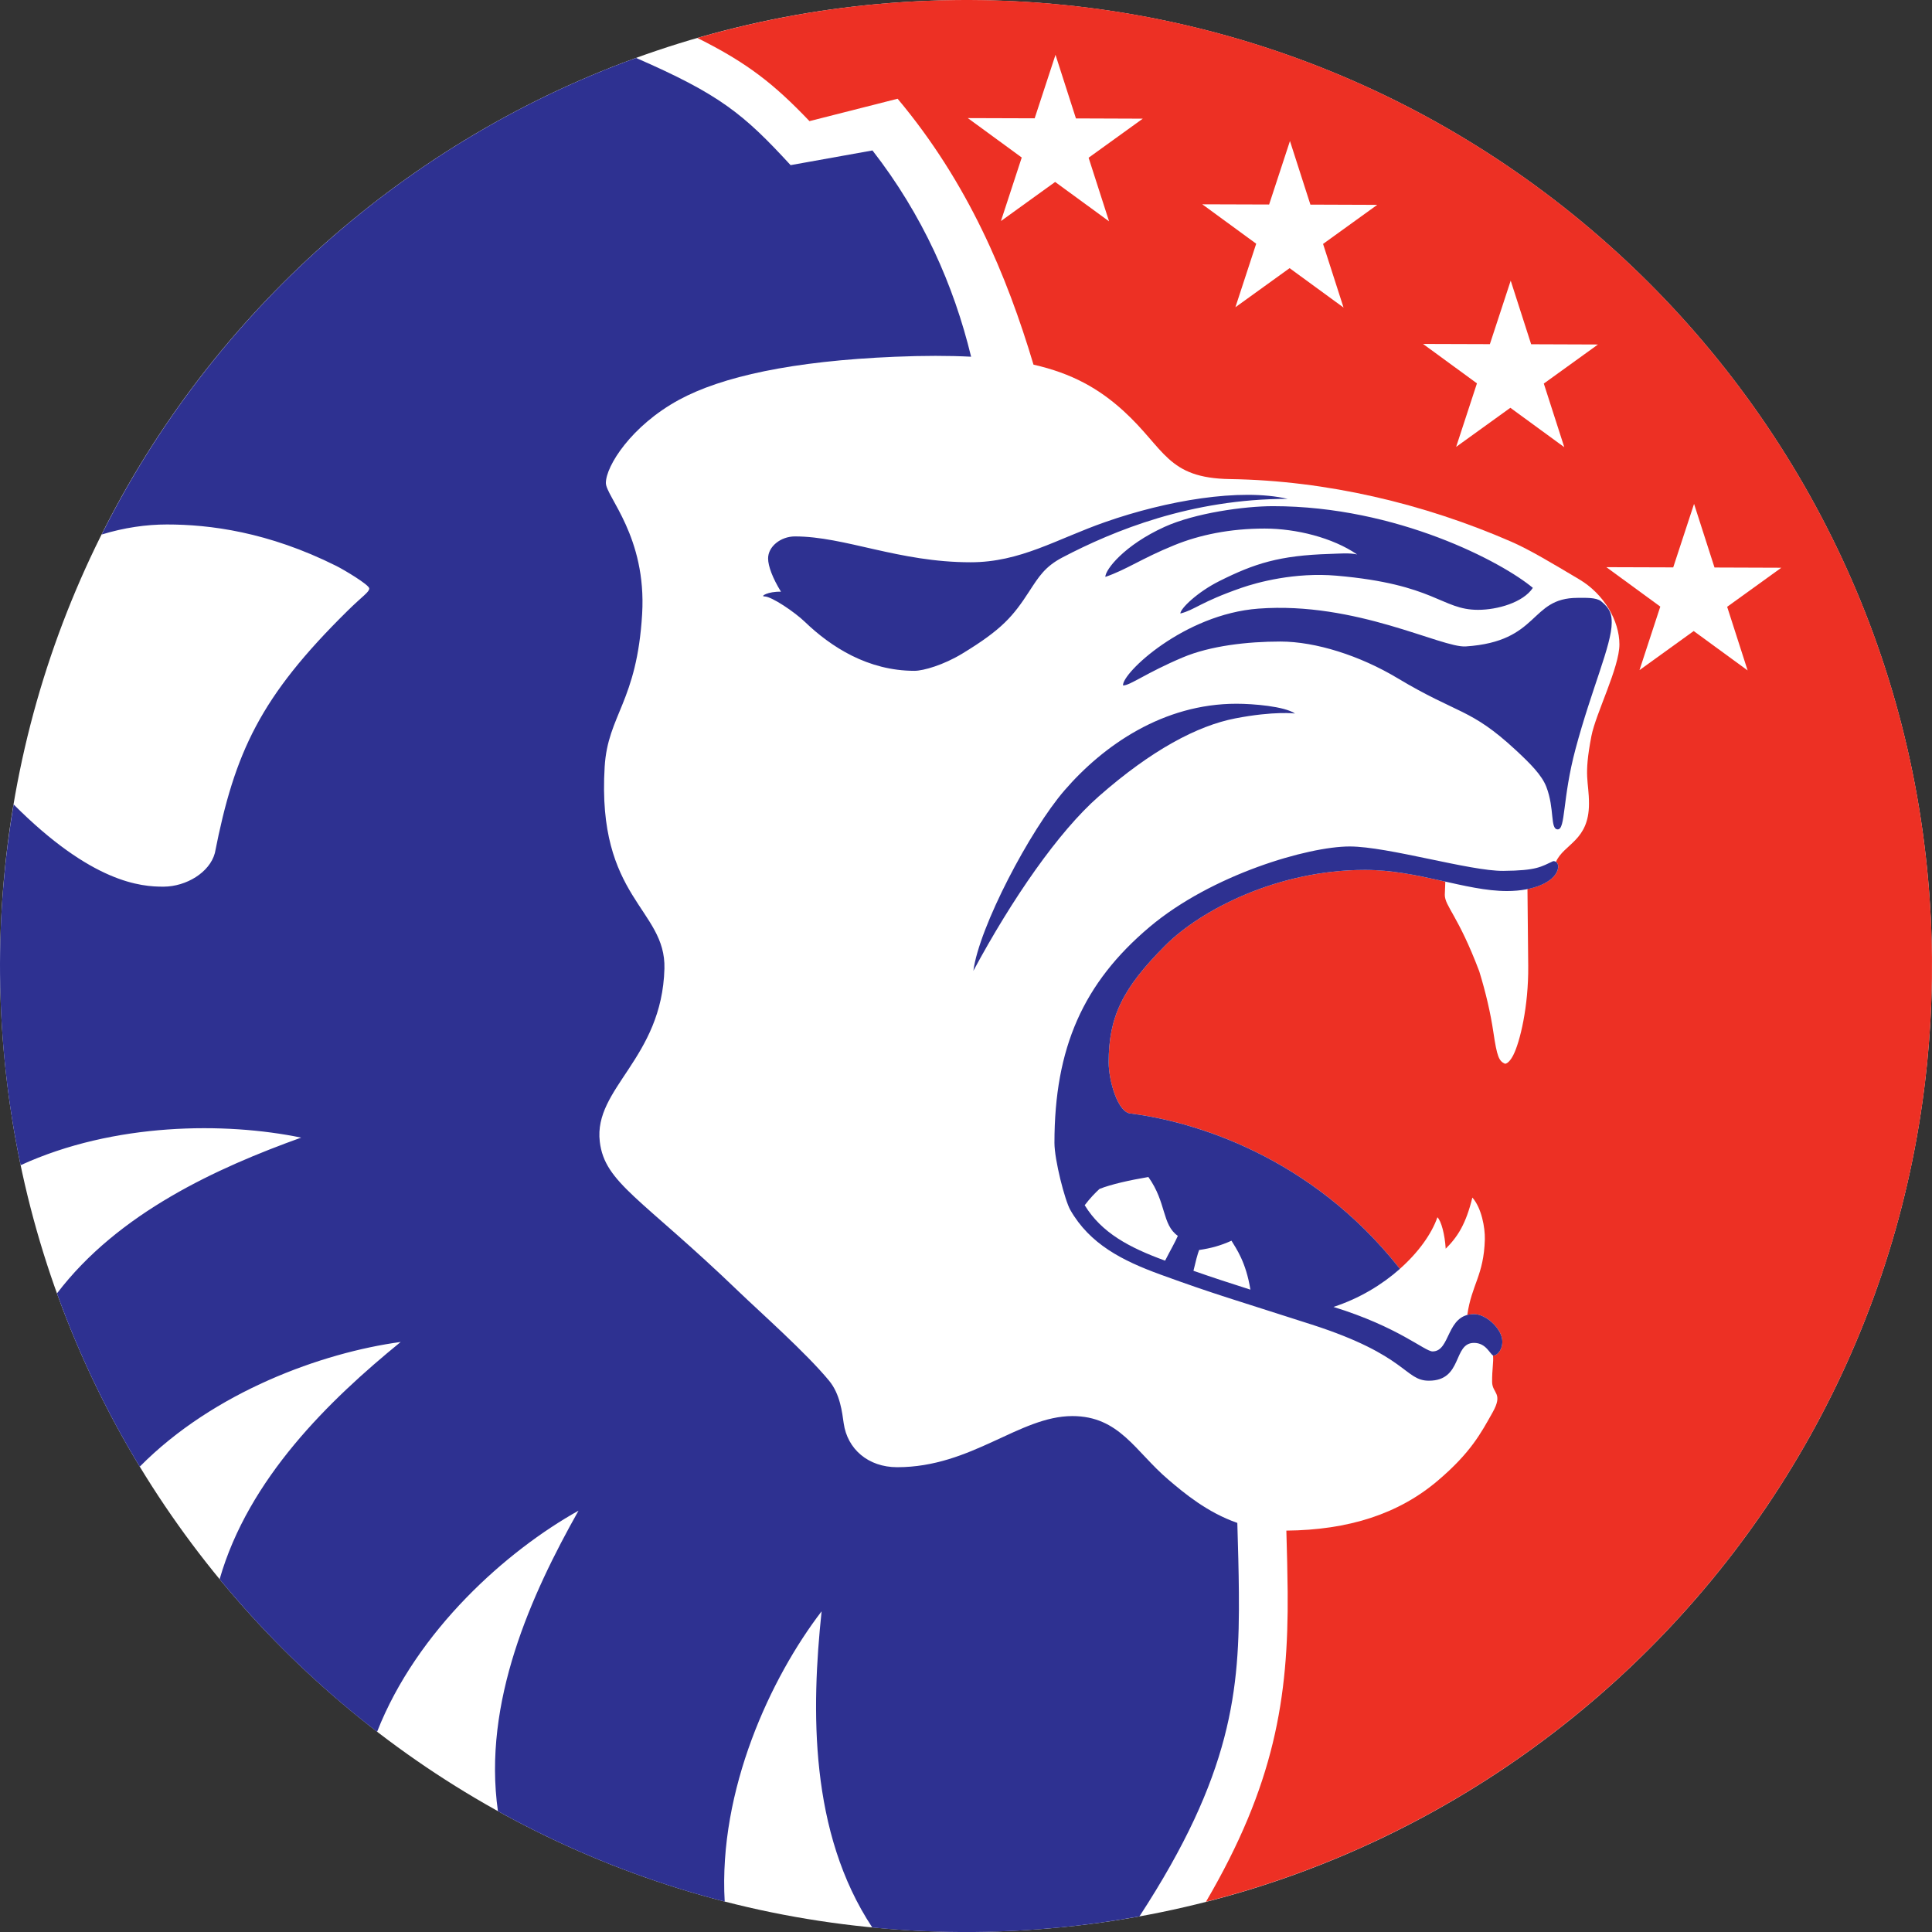
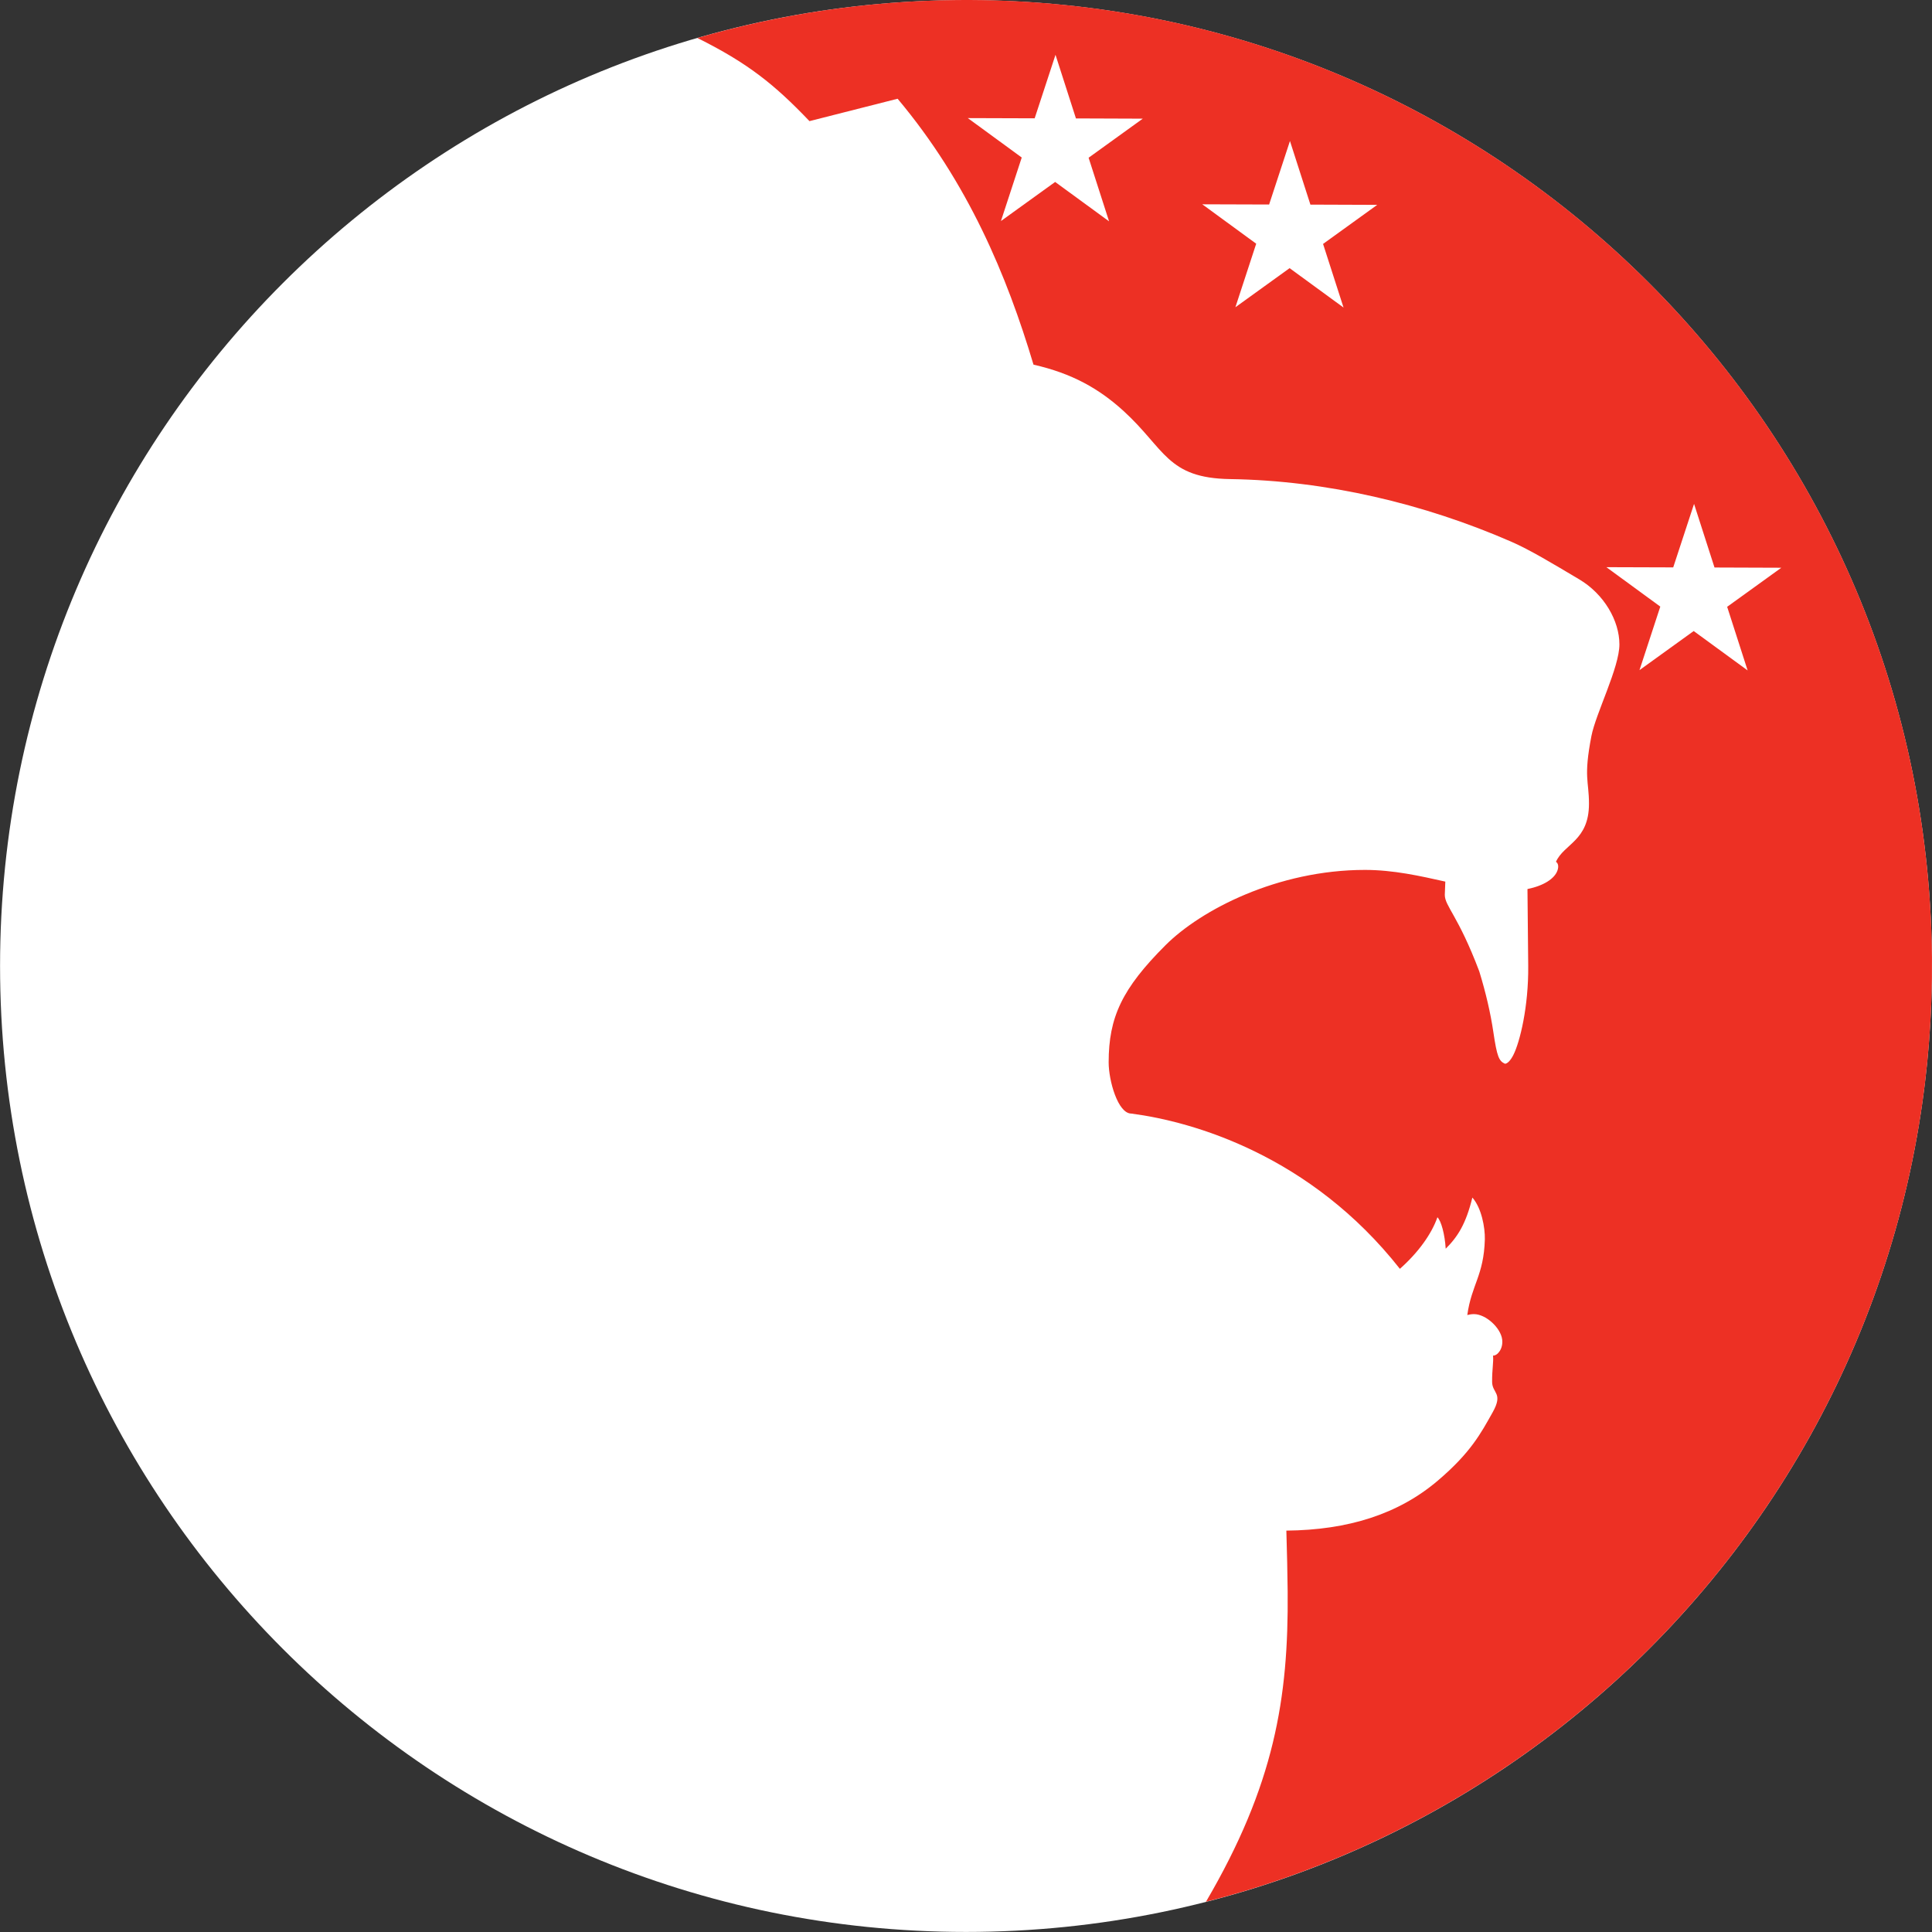
<svg xmlns="http://www.w3.org/2000/svg" version="1.1" id="Layer_1" viewBox="0 0 316.15 316.16" overflow="visible" enable-background="new 0 0 316.15 316.154" xml:space="preserve">
  <rect x="0" y="0" width="316.15" height="316.16" fill="#333333" stroke="none" />
  <g>
    <path fill="#FFFFFF" d="M316.139,158.076c0,87.296-70.763,158.064-158.064,158.064c-87.297,0-158.065-70.769-158.065-158.064 C0.009,70.78,70.778,0.013,158.075,0.013C245.376,0.013,316.139,70.78,316.139,158.076L316.139,158.076z" />
-     <path fill-rule="evenodd" clip-rule="evenodd" fill="#ED3024" d="M156.695,0.006c-14.775,0.129-29.05,2.298-42.582,6.207 c8.24,4.101,12.592,7.578,18.348,13.609l14.424-3.664c11.529,13.748,17.874,28.923,22.235,43.512 c6.289,1.425,10.701,3.915,14.713,7.562c6.837,6.228,7.12,11.007,17.46,11.165c15.812,0.238,31.729,4.031,45.949,10.219 c3.154,1.372,6.864,3.628,11.179,6.187c4.078,2.418,6.578,6.787,6.578,10.645c0,3.792-3.865,11.295-4.583,15.003 c-1.315,6.807-0.397,7.286-0.397,11.076c0,6.066-4.096,6.555-5.402,9.498c0.352,0.223,0.475,0.742,0.256,1.39 c-0.452,1.357-2.256,2.527-4.919,3.067l0.123,12.58c0.066,6.65-1.364,12.489-2.444,14.598c-0.496,0.963-1,1.406-1.367,1.41 c-0.984-0.454-1.295-1.143-1.891-5.167c-0.462-3.123-1.229-6.44-2.309-9.956c-3.457-9.14-5.626-10.648-5.64-12.509l0.084-2.173 c-4.119-0.923-8.5-1.913-13.146-1.913c-14.291,0-26.862,6.541-32.651,12.331c-7.086,7.083-9.293,11.774-9.293,19.161 c0,2.992,1.51,8.379,3.705,8.379c10.104,1.313,29.32,6.832,43.952,25.406c3.027-2.683,5.187-5.707,6.142-8.438 c0.626,0.607,1.212,2.809,1.355,5.146c1.981-1.96,3.322-4.1,4.362-8.368c1.499,1.693,2.09,4.907,2.043,6.844 c-0.17,5.924-2.166,7.361-2.873,12.378c0.332-0.088,0.688-0.149,1.1-0.149c1.921,0,4.359,2.219,4.608,4.146 c0.194,1.484-0.736,2.642-1.464,2.642c-0.011-0.003-0.022-0.02-0.032-0.024c0.109,1.161-0.167,2.249-0.149,4.332 c0.02,1.896,1.878,1.794,0.079,4.989c-1.876,3.335-3.546,6.564-8.979,11.175c-6.463,5.486-14.664,8.068-24.77,8.168 c0.1,3.433,0.189,7.028,0.214,10.021c0.151,17.438-2.193,31.631-13.372,50.719c68.833-17.587,119.453-80.286,118.805-154.511 C315.384,69.397,243.995-0.755,156.695,0.006L156.695,0.006z" />
-     <path fill="#2E3191" d="M158.825,92.009c8.181,0,14.056-3.792,22.042-6.585c10.013-3.507,22.065-5.589,29.85-3.792 c-15.768,0-28.463,5.188-36.846,9.579c-2.858,1.496-3.865,3.124-5.469,5.59c-2.594,3.99-4.391,6.186-10.976,10.178 c-2.988,1.809-6.29,2.793-7.785,2.793c-7.591,0-13.651-3.889-17.941-8.019c-1.62-1.561-5.412-4.155-6.608-4.155 c-0.74,0,0.571-0.831,2.708-0.771c-1.362-2.2-2.099-4.175-2.11-5.417c-0.017-1.996,2.094-3.632,4.391-3.632 C138.265,87.778,147.047,92.009,158.825,92.009z M159.28,158.866c6.331-11.77,13.914-22.75,20.503-28.534 c8.647-7.605,16.163-11.577,22.353-12.776c6.402-1.239,9.779-0.798,9.779-0.798c-1.74-1.181-6.854-1.598-9.581-1.598 c-11.975,0-21.756,6.788-28.14,14.175C168.561,135.846,160.222,151.686,159.28,158.866z M217.59,90.644 c-8.224,0.249-12.303,1.564-18.049,4.44c-3.595,1.796-6.396,4.506-6.388,5.309c2.394-0.6,3.212-1.837,9.979-4.193 c2.592-0.9,8.73-2.585,15.568-1.996c16.167,1.399,17.167,5.589,23.153,5.589c3.192,0,7.384-1.197,8.982-3.593 c-4.93-4.146-22.155-13.371-42.52-13.371c-4.69,0-12.761,1.12-17.759,3.393c-6.587,2.994-9.682,6.985-9.682,8.184 c3.495-1.199,5.888-2.995,11.279-5.19c4.124-1.683,9.104-2.723,14.791-2.723c5.166,0,11.142,1.494,15.131,4.235 C220.816,90.441,219.188,90.595,217.59,90.644z M202.474,249.208c-4.935-1.725-8.67-4.848-11.315-7.106 c-5.39-4.591-7.984-10.377-15.678-10.377c-8.673,0-16.457,8.366-28.664,8.366c-4.761,0-8.154-2.979-8.752-7.17 c-0.259-1.811-0.583-4.79-2.394-6.985c-3.793-4.592-11.25-11.181-14.771-14.569c-15.968-15.37-21.954-17.765-22.752-24.551 c-1.036-8.779,10.178-13.572,10.578-28.308c0.266-9.808-11.095-11.473-9.779-33.045c0.518-8.503,5.281-10.573,6.133-25.008 c0.745-12.631-5.935-19.223-5.935-21.419c0-2.794,4.192-9.38,11.957-13.605c6.996-3.804,18.58-6.353,35.326-7.051 c4.744-0.196,8.847-0.194,12.484-0.007c-2.841-11.705-7.932-23.192-16.14-33.755l-13.399,2.405 c-7.717-8.4-11.621-11.584-25.287-17.543c-38.191,13.879-69.466,42.045-87.45,77.99c3.658-1.128,7.301-1.646,10.67-1.646 c6.972,0,16.552,1.197,27.729,6.785c1.26,0.63,5.389,3.094,5.389,3.684c0,0.607-1.067,1.21-3.592,3.7 c-14.238,14.038-18.423,23.069-21.67,39.596c-0.862,3.205-4.703,5.471-8.335,5.502c-3.781,0.033-11.809-0.632-24.599-13.46 c-1.524,9.042-2.305,18.334-2.221,27.824c0.093,10.695,1.252,21.132,3.367,31.217c15.303-7.009,33.529-7.067,45.909-4.514 c-13.765,4.949-29.924,12.305-39.96,25.495c3.585,9.953,8.138,19.44,13.547,28.349c12.139-12.282,29.864-18.657,42.698-20.405 c-11.685,9.527-24.897,22.332-29.629,38.822c7.62,9.265,16.263,17.649,25.769,24.969c6.524-16.624,21.27-29.66,32.958-36.183 c-7.721,13.705-15.721,31.333-13.184,49.173c11.562,6.418,24.006,11.426,37.106,14.794c-1.036-18.257,7.528-36.637,15.859-47.5 c-1.704,16.116-2.008,36.157,8.293,51.743c5.497,0.529,11.071,0.785,16.718,0.734c9.214-0.078,18.232-0.964,27-2.557 c15.164-23.229,16.411-37.041,16.27-53.034C202.7,257.188,202.594,253.023,202.474,249.208z M262.014,98.396 c-0.834-0.661-2.593-0.562-3.865-0.562c-7.912,0-6.116,7.148-18.292,7.947c-3.986,0.261-17.963-7.385-33.93-6.187 c-12.181,0.914-22.354,10.578-22.153,12.575c1.195,0,3.72-2.035,9.779-4.592c4.506-1.901,10.577-2.595,15.965-2.595 c5.79,0,13.037,2.314,19.164,5.988c9.979,5.988,11.895,4.858,19.359,11.775c2.43,2.252,4.265,4.121,4.99,5.989 c1.396,3.592,0.598,6.985,1.874,6.985c1.304,0,0.736-5.02,2.916-13.172c2.622-9.808,5.918-17.033,5.918-20.625 C263.739,100.694,263.595,99.655,262.014,98.396z M254.871,142.416c-0.624,1.871-3.783,3.393-8.274,3.393 c-6.783,0-14.57-3.457-23.233-3.457c-14.291,0-26.862,6.541-32.651,12.331c-7.086,7.083-9.293,11.774-9.293,19.161 c0,2.992,1.51,8.379,3.705,8.379c10.104,1.313,29.322,6.832,43.956,25.411c-2.909,2.58-6.619,4.845-10.875,6.229 c10.637,3.28,14.941,7.281,16.217,7.281c2.995,0,2.19-6.104,6.783-6.104c1.921,0,4.359,2.219,4.608,4.146 c0.194,1.484-0.736,2.642-1.464,2.642c-0.547-0.251-1.162-2.079-3.142-2.079c-3.493,0-1.796,6.187-7.384,6.187 c-3.993,0-3.461-4.127-19.16-9.181c-13.073-4.21-15.64-4.871-24.75-8.182c-6.269-2.281-11.579-4.991-14.77-10.578 c-0.889-1.552-2.595-8.186-2.595-10.979c0-15.568,4.725-26.185,15.569-35.33c10.178-8.582,25.945-13.171,32.731-13.171 c6.287,0,19.66,4.039,25.147,3.994c5.521-0.051,6.155-0.673,8.184-1.598C254.85,140.91,255.163,141.545,254.871,142.416z M195.295,207.95c3.253,1.136,5.847,1.979,9.321,3.087c-0.743-4.553-2.316-6.704-3.098-8.009c-1.811,0.813-3.305,1.223-5.296,1.521 C195.979,205.17,195.638,206.465,195.295,207.95z M179.922,194.554c-0.655,0.595-1.554,1.515-2.423,2.665 c2.768,4.52,7.264,6.924,13.156,9.073c0.917-1.795,1.644-3.024,2.085-4.057c-2.627-1.849-1.829-5.44-4.822-9.63 C184.916,193.112,181.823,193.793,179.922,194.554z" />
+     <path fill-rule="evenodd" clip-rule="evenodd" fill="#ED3024" d="M156.695,0.006c-14.775,0.129-29.05,2.298-42.582,6.207 c8.24,4.101,12.592,7.578,18.348,13.609l14.424-3.664c11.529,13.748,17.874,28.923,22.235,43.512 c6.289,1.425,10.701,3.915,14.713,7.562c6.837,6.228,7.12,11.007,17.46,11.165c15.812,0.238,31.729,4.031,45.949,10.219 c3.154,1.372,6.864,3.628,11.179,6.187c4.078,2.418,6.578,6.787,6.578,10.645c0,3.792-3.865,11.295-4.583,15.003 c-1.315,6.807-0.397,7.286-0.397,11.076c0,6.066-4.096,6.555-5.402,9.498c0.352,0.223,0.475,0.742,0.256,1.39 c-0.452,1.357-2.256,2.527-4.919,3.067l0.123,12.58c0.066,6.65-1.364,12.489-2.444,14.598c-0.496,0.963-1,1.406-1.367,1.41 c-0.984-0.454-1.295-1.143-1.891-5.167c-0.462-3.123-1.229-6.44-2.309-9.956c-3.457-9.14-5.626-10.648-5.64-12.509l0.084-2.173 c-4.119-0.923-8.5-1.913-13.146-1.913c-14.291,0-26.862,6.541-32.651,12.331c-7.086,7.083-9.293,11.774-9.293,19.161 c0,2.992,1.51,8.379,3.705,8.379c10.104,1.313,29.32,6.832,43.952,25.406c3.027-2.683,5.187-5.707,6.142-8.438 c0.626,0.607,1.212,2.809,1.355,5.146c1.981-1.96,3.322-4.1,4.362-8.368c1.499,1.693,2.09,4.907,2.043,6.844 c-0.17,5.924-2.166,7.361-2.873,12.378c0.332-0.088,0.688-0.149,1.1-0.149c1.921,0,4.359,2.219,4.608,4.146 c0.194,1.484-0.736,2.642-1.464,2.642c-0.011-0.003-0.022-0.02-0.032-0.024c0.109,1.161-0.167,2.249-0.149,4.332 c0.02,1.896,1.878,1.794,0.079,4.989c-1.876,3.335-3.546,6.564-8.979,11.175c-6.463,5.486-14.664,8.068-24.77,8.168 c0.1,3.433,0.189,7.028,0.214,10.021c0.151,17.438-2.193,31.631-13.372,50.719c68.833-17.587,119.453-80.286,118.805-154.511 C315.384,69.397,243.995-0.755,156.695,0.006L156.695,0.006" />
    <g>
      <polygon fill="#FFFFFF" points="158.373,19.326 169.311,19.361 172.721,8.969 176.066,19.378 187.001,19.418 178.138,25.811  181.487,36.221 172.663,29.775 163.792,36.172 167.196,25.776 158.373,19.326   " />
      <polygon fill="#FFFFFF" points="196.74,33.431 207.677,33.466 211.087,23.074 214.433,33.483 225.367,33.523 216.504,39.916  219.854,50.326 211.029,43.88 202.158,50.277 205.563,39.881 196.74,33.431   " />
-       <polygon fill="#FFFFFF" points="232.863,56.281 243.8,56.316 247.21,45.924 250.556,56.333 261.49,56.373 252.627,62.766  255.977,73.176 247.152,66.73 238.281,73.127 241.686,62.732 232.863,56.281   " />
      <polygon fill="#FFFFFF" points="262.866,92.812 273.803,92.847 277.213,82.456 280.559,92.865 291.493,92.904 282.63,99.297  285.979,109.708 277.154,103.262 268.284,109.659 271.688,99.263 262.866,92.812   " />
    </g>
  </g>
</svg>